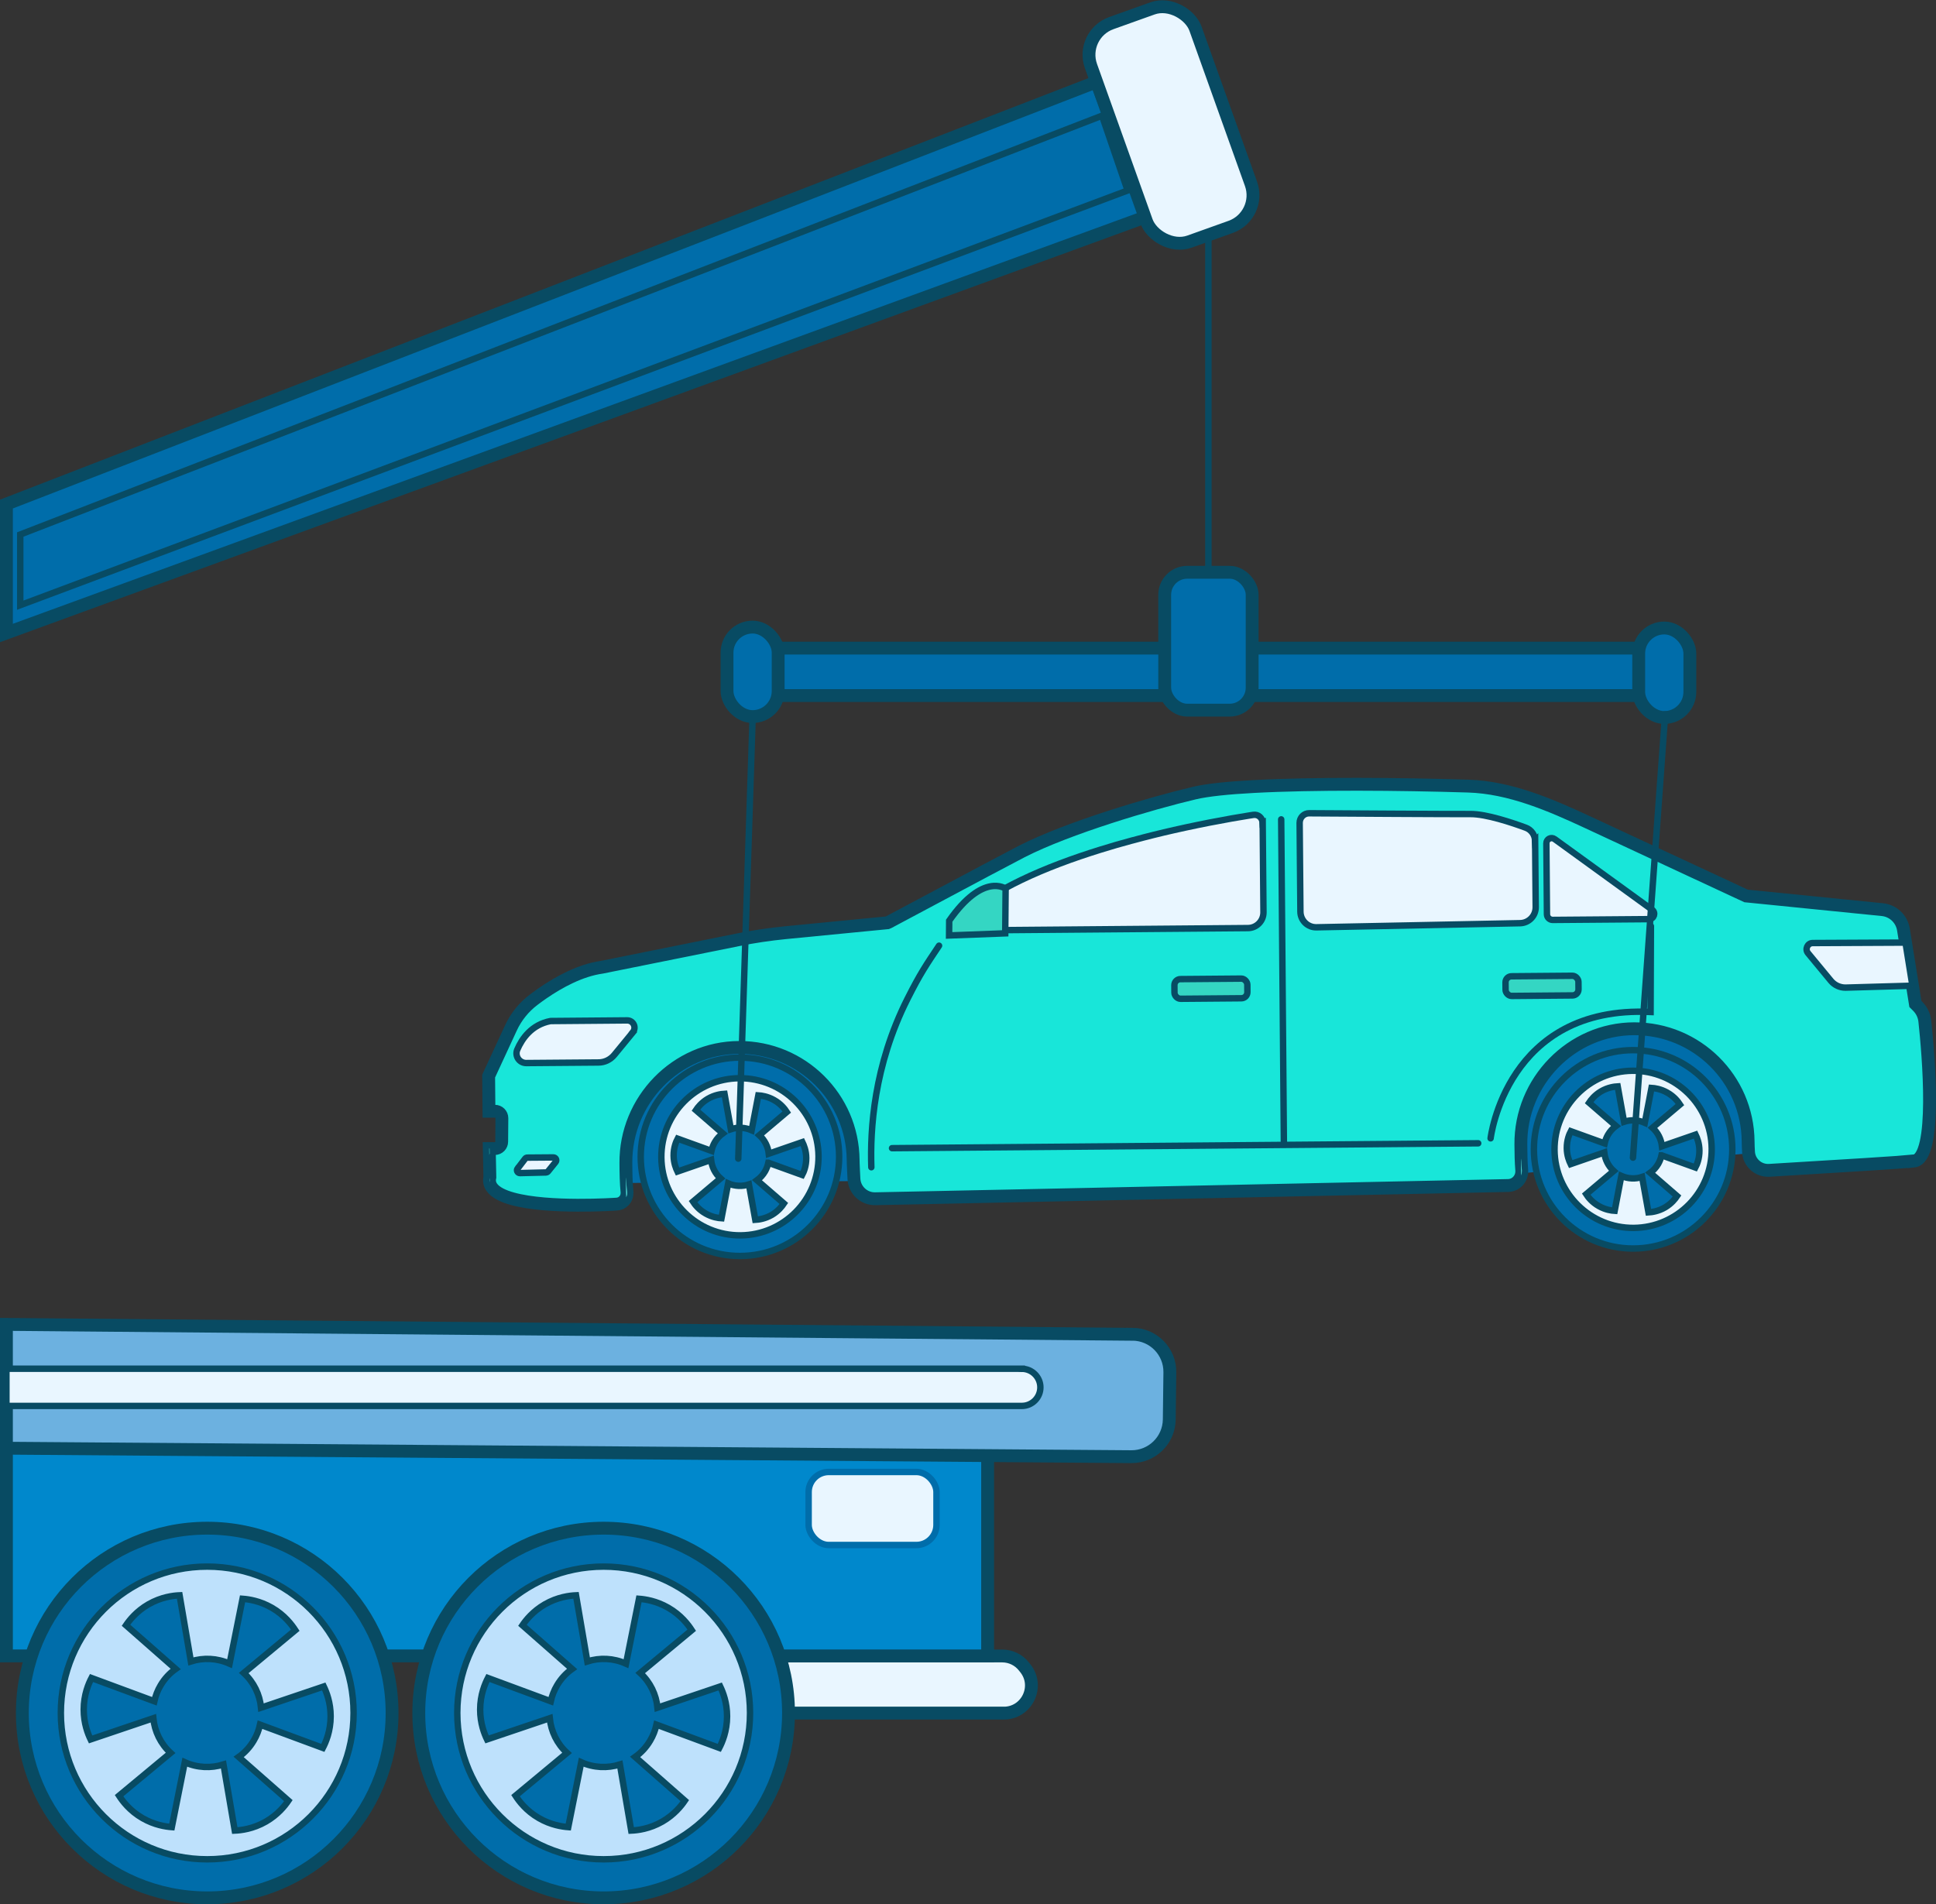
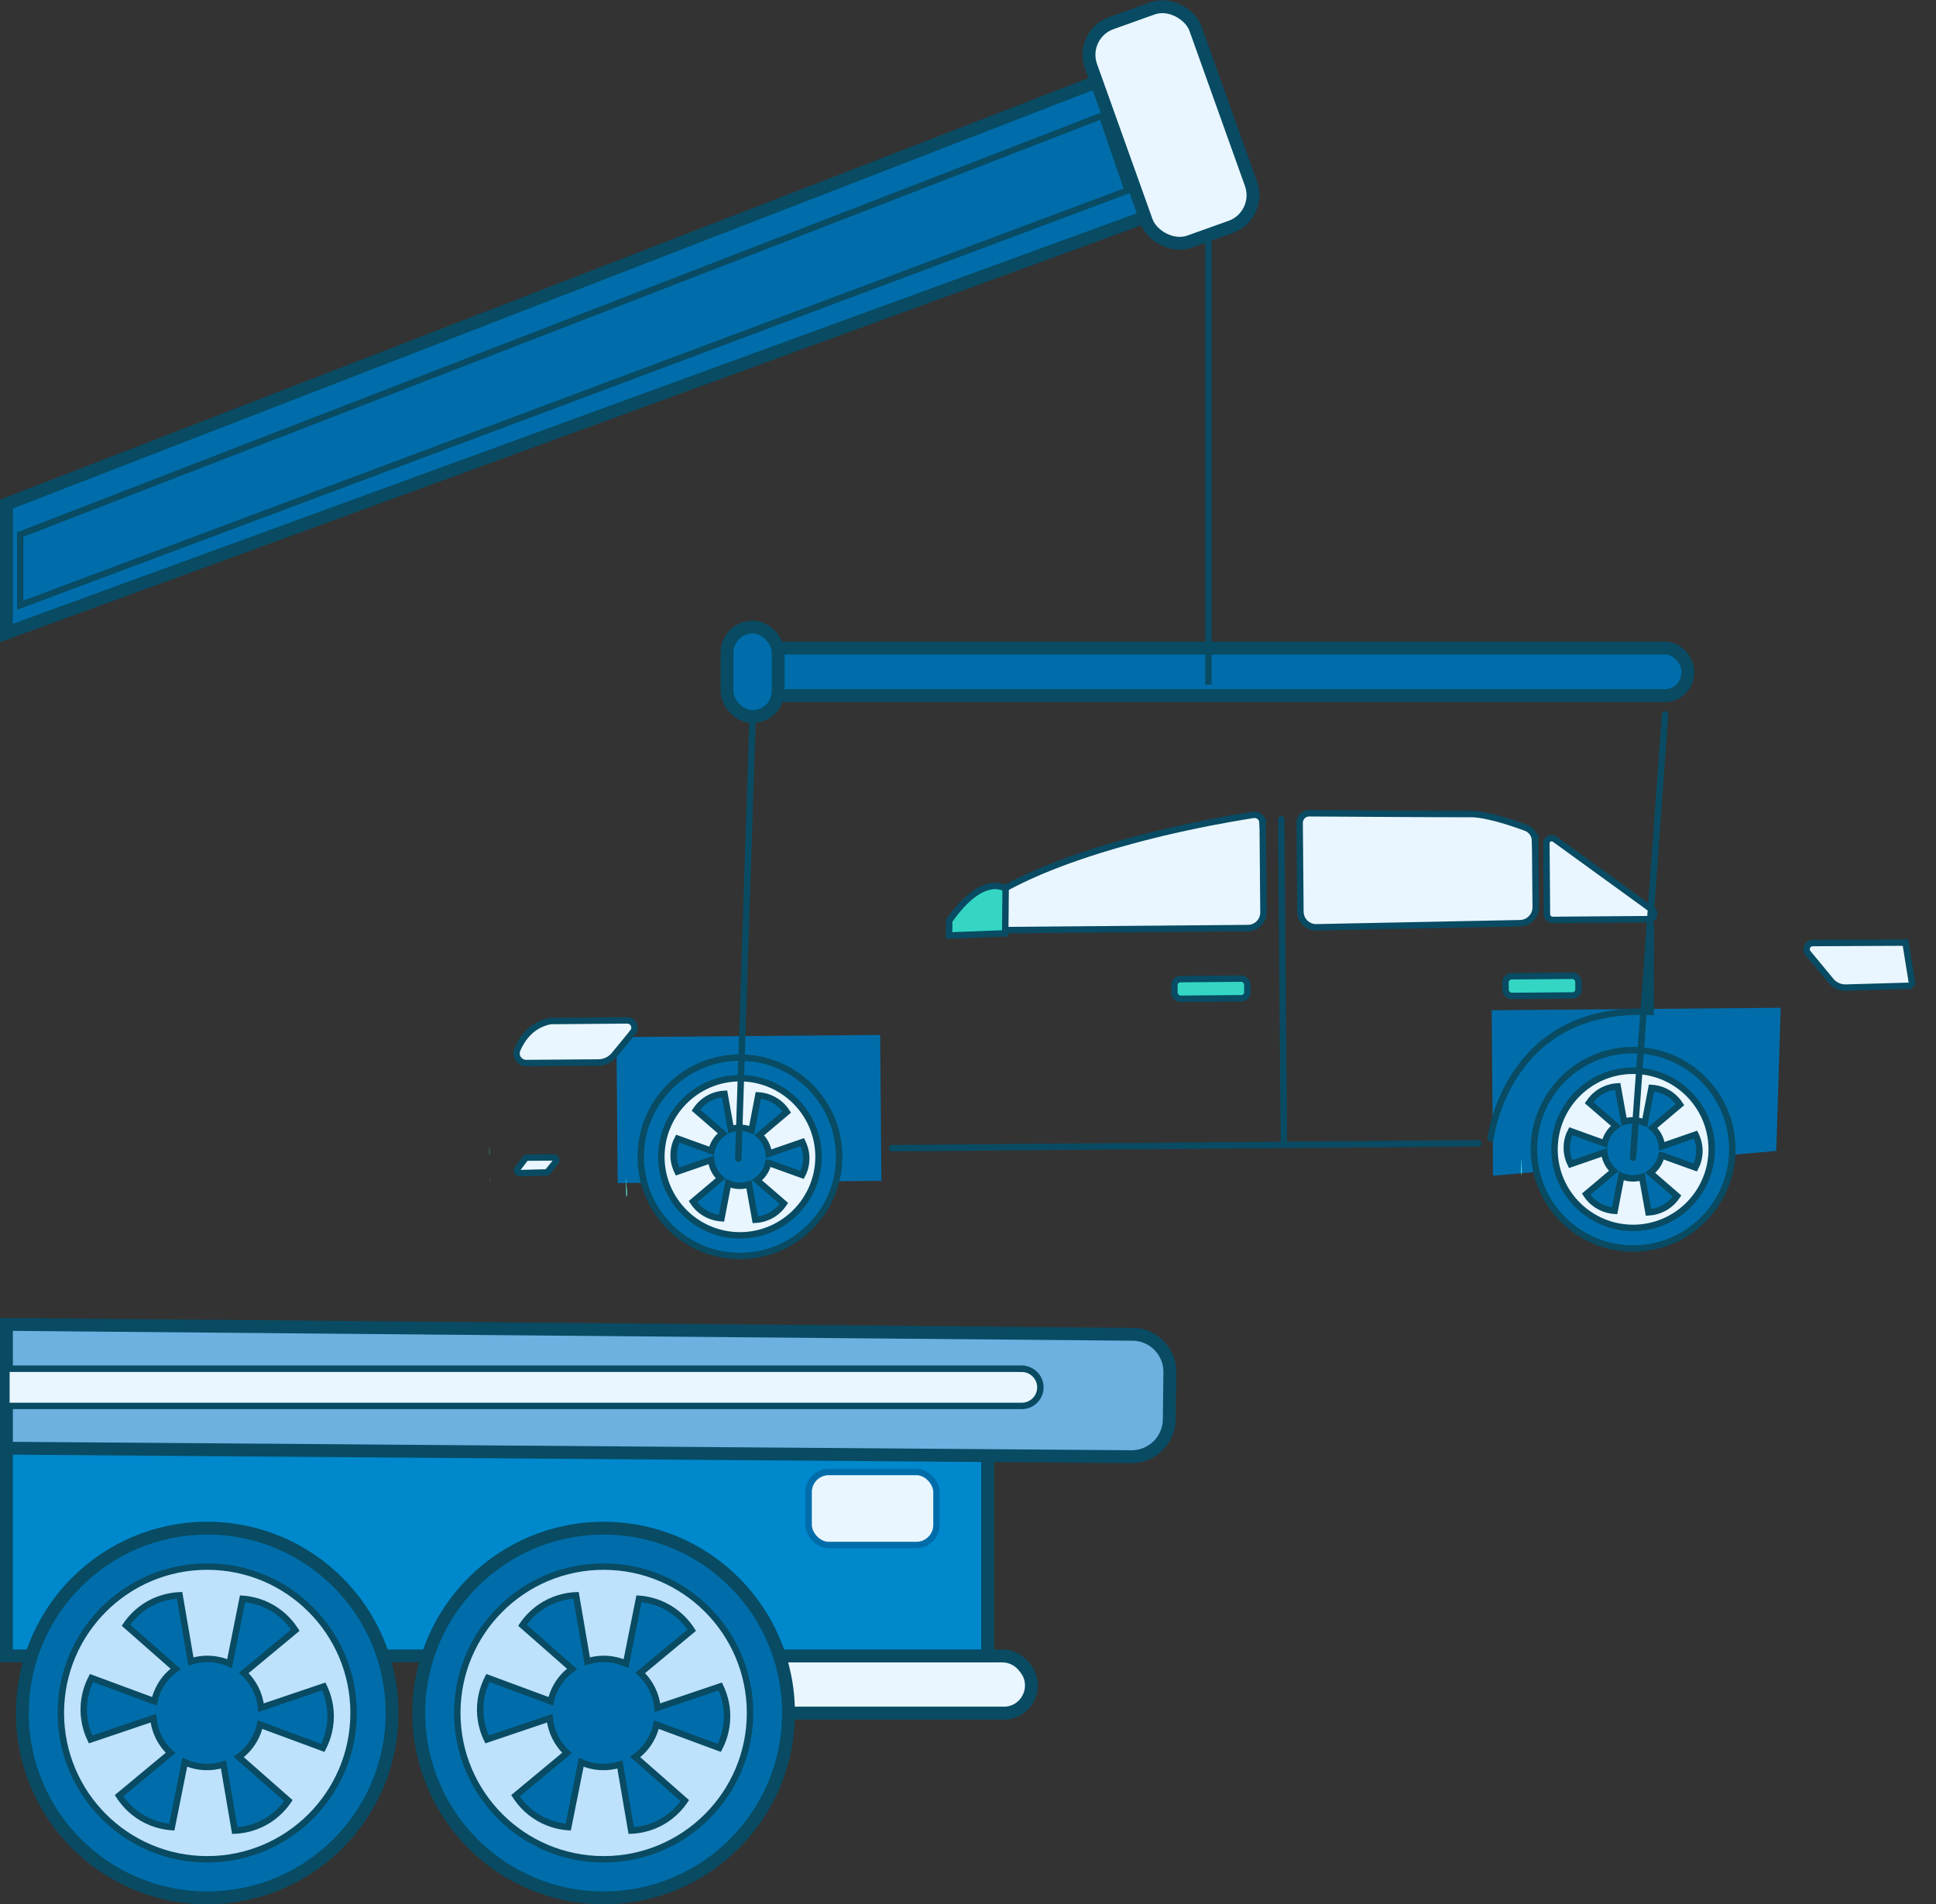
<svg xmlns="http://www.w3.org/2000/svg" id="_Слой_2" data-name="Слой 2" viewBox="0 0 301.31 296.41">
  <rect x="0" y="0" width="301.31" height="296.41" fill="#333333" stroke="none" />
  <defs>
    <style>      .cls-1 {        fill: #bee1fc;      }      .cls-1, .cls-2, .cls-3, .cls-4, .cls-5, .cls-6, .cls-7, .cls-8, .cls-9, .cls-10, .cls-11, .cls-12, .cls-13 {        stroke-miterlimit: 10;      }      .cls-1, .cls-2, .cls-3, .cls-4, .cls-5, .cls-6, .cls-7, .cls-9, .cls-10, .cls-12, .cls-13 {        stroke: #084b63;      }      .cls-2, .cls-3, .cls-4, .cls-7, .cls-12 {        stroke-width: 2px;      }      .cls-2, .cls-8, .cls-14 {        fill: #08c;      }      .cls-3, .cls-15, .cls-5 {        fill: #006daa;      }      .cls-4 {        fill: #18e6d9;      }      .cls-16, .cls-9 {        fill: #34d6c3;      }      .cls-17 {        fill: #64fff0;      }      .cls-6 {        stroke-linecap: round;      }      .cls-6, .cls-10 {        fill: none;      }      .cls-7 {        fill: #6cb1e0;      }      .cls-8 {        stroke-width: .12px;      }      .cls-8, .cls-11 {        stroke: #006daa;      }      .cls-11, .cls-12, .cls-13 {        fill: #e9f6ff;      }    </style>
  </defs>
  <g id="_Слой_1-2" data-name="Слой 1">
    <g>
      <g>
        <polygon class="cls-15" points="276.45 179.15 232.37 183.01 232.16 157.25 277.14 156.87 276.45 179.15" />
        <rect class="cls-15" x="96.02" y="161.27" width="41.05" height="22.71" transform="translate(-1.43 .98) rotate(-.48)" />
-         <path class="cls-4" d="m297.86,180.72c-1.67.18-11.27.78-22.5,1.45-1.69.1-3.14-1.19-3.23-2.88-.03-.54-.06-1.08-.06-1.62-.08-9.73-8.01-17.56-17.73-17.54-9.79.02-17.73,8.23-17.64,18.02.01,1.4.03,2.72.14,4.02,0,.06,0,.11,0,.17,0,1.15-.89,2.13-2.06,2.19l-89.76,1.88-8.8.18c-1.78.04-3.26-1.37-3.32-3.15-.03-.77-.09-1.57-.11-2.37,0-.16,0-.33-.01-.49-.08-9.73-8.01-17.56-17.73-17.54-9.79.02-17.73,8.23-17.64,18.02.01,1.57.03,3.05.18,4.5,0,.05,0,.11,0,.16,0,.92-.73,1.69-1.66,1.71,0,0-.18.01-.51.03-2.47.14-13.31.62-17.54-1.57-1.23-.64-1.9-1.5-1.64-2.66l-.09-4.45h.87c.59-.01,1.06-.49,1.06-1.07l.03-3.66c0-.6-.48-1.08-1.08-1.08h-.93s-.05-5.47-.05-5.47l3.46-7.48c.8-1.74,2.02-3.25,3.54-4.4.45-.34.94-.7,1.48-1.07,2.45-1.68,5.78-3.52,9.12-3.99l21.18-4.27c2.45-.5,4.92-.86,7.41-1.11l15.91-1.55s.03-.01.08-.04c.5-.26,3.34-1.78,6.79-3.62,5.35-2.86,12.17-6.49,14-7.43,7.24-3.7,20.15-7.51,26.9-9.1,2-.47,5.22-.8,9.15-1.01,9.33-.51,22.7-.4,33.42-.07,6.52.2,12.79,2.92,18.7,5.67l24.56,11.43,21.21,2.13c1.67.17,3.01,1.44,3.28,3.09l.33,2.04,1.08,6.72.45,2.83.34.34c.64.63,1.04,1.46,1.13,2.35.53,4.93,2,21.37-1.71,21.77Z" />
        <path class="cls-16" d="m76.21,179.56l-.02-.79h-.05s.02,1.05.02,1.05c0-.09.02-.17.04-.26Z" />
        <g>
          <path class="cls-17" d="m76.2,183.42c-.03.22-.02.43.01.63v-.63Z" />
          <path class="cls-17" d="m236.74,180.39c-.01.28-.02.56-.01.85,0,.59.01,1.16.03,1.73.06-.2.09-.42.09-.64,0-.05,0-.11,0-.17-.05-.58-.08-1.17-.1-1.77Z" />
          <path class="cls-17" d="m97.44,183.34c0,.27-.02.54-.01.81,0,.76.01,1.49.04,2.22.08-.2.13-.42.12-.65,0-.05,0-.11,0-.16-.07-.73-.12-1.46-.14-2.21Z" />
        </g>
        <g>
          <circle class="cls-5" cx="115.16" cy="180.06" r="15.44" />
          <path class="cls-13" d="m115.06,167.83c-6.75.06-12.18,5.58-12.13,12.33.06,6.75,5.58,12.18,12.33,12.13,6.75-.06,12.18-5.58,12.13-12.33-.06-6.75-5.58-12.18-12.33-12.13Zm4.52,13.16c-.1.46-.27.92-.52,1.35-.32.55-.75,1.01-1.24,1.37l4.18,3.62c-.28.42-.86,1.17-1.85,1.76-1.08.63-2.09.75-2.6.78-.33-1.84-.66-3.67-.99-5.51-1.03.34-2.18.3-3.23-.16l-1.04,5.43c-.5-.03-1.44-.16-2.45-.73-1.09-.61-1.7-1.43-1.98-1.86,1.43-1.2,2.85-2.41,4.28-3.61-.84-.76-1.35-1.79-1.47-2.88l-5.23,1.81c-.22-.45-.59-1.33-.6-2.48-.01-1.25.39-2.19.63-2.64,1.75.63,3.51,1.27,5.26,1.9.1-.46.27-.92.52-1.35.32-.55.75-1.01,1.24-1.37l-4.18-3.62c.28-.42.86-1.17,1.85-1.76,1.08-.63,2.09-.75,2.6-.78.33,1.84.66,3.67.99,5.51,1.03-.34,2.18-.3,3.23.16l1.04-5.43c.5.03,1.44.16,2.45.73,1.09.61,1.7,1.43,1.98,1.86-1.43,1.2-2.85,2.41-4.27,3.61.84.76,1.35,1.79,1.47,2.88l5.23-1.81c.22.45.59,1.33.6,2.48.01,1.25-.39,2.19-.63,2.64-1.75-.63-3.51-1.27-5.26-1.9Z" />
        </g>
        <g>
          <circle class="cls-5" cx="254.17" cy="178.9" r="15.44" />
          <path class="cls-13" d="m254.07,166.67c-6.75.06-12.18,5.58-12.13,12.33.06,6.75,5.58,12.18,12.33,12.13,6.75-.06,12.18-5.58,12.13-12.33-.06-6.75-5.58-12.18-12.33-12.13Zm4.52,13.16c-.1.46-.27.92-.52,1.35-.32.55-.75,1.01-1.24,1.37l4.18,3.62c-.28.42-.86,1.17-1.85,1.76-1.08.63-2.09.75-2.6.78-.33-1.84-.66-3.67-.99-5.51-1.03.34-2.18.3-3.23-.16l-1.04,5.43c-.5-.03-1.44-.16-2.45-.73-1.09-.61-1.7-1.43-1.98-1.86,1.43-1.2,2.85-2.41,4.28-3.61-.84-.76-1.35-1.79-1.47-2.88l-5.23,1.81c-.22-.45-.59-1.33-.6-2.48-.01-1.25.39-2.19.63-2.64,1.75.63,3.51,1.27,5.26,1.9.1-.46.27-.92.52-1.35.32-.55.75-1.01,1.24-1.37l-4.18-3.62c.28-.42.86-1.17,1.85-1.76,1.08-.63,2.09-.75,2.6-.78.33,1.84.66,3.67.99,5.51,1.03-.34,2.18-.3,3.23.16l1.04-5.43c.5.03,1.44.16,2.45.73,1.09.61,1.7,1.43,1.98,1.86-1.43,1.2-2.85,2.41-4.27,3.61.84.76,1.35,1.79,1.47,2.88l5.23-1.81c.22.45.59,1.33.6,2.48.01,1.25-.39,2.19-.63,2.64-1.75-.63-3.51-1.27-5.26-1.9Z" />
        </g>
        <path class="cls-13" d="m98.5,160.68l-2.89,3.52c-.61.74-1.51,1.18-2.47,1.18l-11.23.09c-1.09,0-1.83-1.1-1.4-2.1.73-1.7,2.23-3.88,5.17-4.44l11.93-.1c.96,0,1.49,1.1.88,1.84Z" />
        <path class="cls-13" d="m80.57,181.88l1.16-1.52c.08-.11.21-.17.35-.17l4.04-.03c.38,0,.59.43.35.72l-1.17,1.45c-.08.1-.2.16-.34.17l-4.04.1c-.37,0-.59-.42-.37-.72Z" />
        <path class="cls-8" d="m196.52,128.07l.12,13.94c.01,1.34-1.07,2.44-2.41,2.45l-46.46.39c1.92-2.25,4.6-4.27,7.73-6.06.26-.15.53-.3.8-.45.84-.46,1.71-.91,2.6-1.34,3.84-1.85,8.11-3.42,12.36-4.74h0c1.67-.52,3.33-1,4.97-1.44h.02c2.24-.61,4.42-1.15,6.46-1.61,1.29-.29,2.53-.56,3.7-.8.62-.13,1.22-.25,1.79-.36,2.61-.51,4.77-.88,6.23-1.11.23-.04.44-.07.63-.1.76-.12,1.45.47,1.45,1.23Z" />
        <path class="cls-13" d="m256.65,143.07l-15,.12c-.48,0-.88-.39-.89-.87l-.09-11.05c0-.67.75-1.05,1.29-.66l7.41,5.37,7.75,5.62c.63.46.31,1.46-.47,1.47Z" />
-         <path class="cls-13" d="m297.64,153.43l-10.42.3c-.87,0-1.7-.38-2.26-1.05l-3.57-4.32c-.51-.62-.08-1.57.73-1.57l14.44-.07,1.08,6.72Z" />
+         <path class="cls-13" d="m297.64,153.43l-10.42.3c-.87,0-1.7-.38-2.26-1.05l-3.57-4.32c-.51-.62-.08-1.57.73-1.57l14.44-.07,1.08,6.72" />
        <path class="cls-6" d="m256.94,144.16l-.05,13.36c-22.44-1.08-24.9,19.67-24.9,19.67" />
        <rect class="cls-9" x="182.78" y="152.37" width="11.35" height="3.06" rx=".94" ry=".94" transform="translate(-1.28 1.58) rotate(-.48)" />
        <rect class="cls-9" x="234.31" y="151.94" width="11.35" height="3.06" rx=".94" ry=".94" transform="translate(-1.27 2) rotate(-.48)" />
        <path class="cls-13" d="m196.52,128.07l.12,13.94c.01,1.34-1.07,2.44-2.41,2.45l-42.8.36c-1.39.01-2.02-1.73-.95-2.62,1.47-1.22,3.16-2.35,5.01-3.41.26-.15.53-.3.8-.45.84-.46,1.71-.91,2.6-1.34,3.84-1.85,8.11-3.42,12.36-4.74h0c1.67-.52,3.33-1,4.97-1.44h.02c2.24-.61,4.42-1.15,6.46-1.61,1.29-.29,2.53-.56,3.7-.8.62-.13,1.22-.25,1.79-.36,2.61-.51,4.77-.88,6.23-1.11.23-.04.45-.07.64-.1.76-.12,1.43.47,1.44,1.24Z" />
        <path class="cls-13" d="m238.92,130.88l.09,10.32c.01,1.36-1.07,2.47-2.43,2.5l-31.69.64c-1.36.03-2.48-1.06-2.5-2.42l-.12-13.83c0-.83.66-1.51,1.49-1.5,5.18.03,22.12.14,25.07.12,2.48-.02,6.5,1.34,8.64,2.13.86.32,1.43,1.13,1.44,2.05Z" />
-         <path class="cls-6" d="m146.15,147.2c-2,3-2.9,4.28-4.92,8.29-5.27,10.47-5.81,20.39-5.62,26.2" />
        <path class="cls-14" d="m183.88,127.7s-.01.01-.02.01c.02-.02.04-.04.05-.05,0,0-.01.02-.03.04Z" />
        <line class="cls-6" x1="199.4" y1="127.54" x2="199.82" y2="178.06" />
        <line class="cls-6" x1="138.83" y1="178.72" x2="230.06" y2="177.96" />
        <path class="cls-9" d="m156.45,145.28l.06-6.95s-3.48-2.6-8.78,4.98l-.02,2.3,8.74-.33Z" />
      </g>
      <g>
        <rect class="cls-3" x="114.86" y="100.88" width="147.81" height="7.39" rx="3.53" ry="3.53" />
        <rect class="cls-3" x="113.15" y="97.61" width="7.96" height="13.93" rx="3.98" ry="3.98" />
-         <rect class="cls-3" x="255.04" y="97.75" width="7.96" height="13.93" rx="3.98" ry="3.98" />
      </g>
      <path class="cls-12" d="m156.2,266.65h-45.1c-2.38,0-4.3-1.93-4.3-4.3v-.29c0-2.38,1.93-4.3,4.3-4.3h44.88c1.34,0,2.6.62,3.42,1.69l.23.29c2.17,2.83.15,6.92-3.42,6.92Z" />
      <polygon class="cls-3" points="1 98.53 178.52 33.68 170.66 12.74 1 78.46 1 98.53" />
      <rect class="cls-12" x="173.61" y="1.4" width="17.28" height="36.12" rx="5.23" ry="5.23" transform="translate(4.09 62.51) rotate(-19.68)" />
      <line class="cls-10" x1="188.07" y1="36.48" x2="188.07" y2="106.57" />
-       <rect class="cls-3" x="181.27" y="89.08" width="13.61" height="21.46" rx="3.5" ry="3.5" />
      <rect class="cls-2" x="1" y="217.25" width="152.71" height="40.5" />
      <g>
        <circle class="cls-3" cx="32.25" cy="266.64" r="28.77" />
        <path class="cls-1" d="m32.25,243.85c-12.58,0-22.78,10.2-22.78,22.78s10.2,22.78,22.78,22.78,22.78-10.2,22.78-22.78-10.2-22.78-22.78-22.78Zm8.22,24.6c-.19.86-.51,1.7-.99,2.5-.61,1.03-1.41,1.88-2.33,2.53l7.73,6.8c-.53.78-1.62,2.17-3.48,3.25-2.01,1.16-3.91,1.37-4.86,1.41-.59-3.43-1.17-6.86-1.76-10.29-1.93.61-4.07.53-6.02-.35l-2.02,10.1c-.94-.07-2.69-.32-4.55-1.39-2.02-1.16-3.14-2.7-3.66-3.5,2.67-2.22,5.35-4.44,8.02-6.66-1.56-1.43-2.49-3.36-2.69-5.4l-9.76,3.3c-.41-.85-1.07-2.48-1.07-4.64,0-2.33.77-4.07,1.21-4.92,3.26,1.21,6.52,2.41,9.78,3.62.19-.86.51-1.7.99-2.5.61-1.03,1.41-1.88,2.33-2.53l-7.73-6.8c.53-.78,1.62-2.17,3.48-3.25,2.01-1.16,3.91-1.37,4.86-1.41.59,3.43,1.17,6.86,1.76,10.29,1.93-.61,4.07-.53,6.02.35l2.02-10.1c.94.07,2.69.32,4.55,1.39,2.02,1.16,3.14,2.7,3.66,3.5-2.67,2.22-5.35,4.44-8.02,6.66,1.56,1.43,2.49,3.36,2.69,5.4l9.76-3.3c.41.85,1.07,2.48,1.07,4.64,0,2.33-.77,4.07-1.21,4.92-3.26-1.21-6.52-2.41-9.78-3.62Z" />
      </g>
      <g>
        <circle class="cls-3" cx="93.95" cy="266.64" r="28.77" />
        <path class="cls-1" d="m93.95,243.85c-12.58,0-22.78,10.2-22.78,22.78s10.2,22.78,22.78,22.78,22.78-10.2,22.78-22.78-10.2-22.78-22.78-22.78Zm8.22,24.6c-.19.86-.51,1.7-.99,2.5-.61,1.03-1.41,1.88-2.33,2.53l7.73,6.8c-.53.78-1.62,2.17-3.48,3.25-2.01,1.16-3.91,1.37-4.86,1.41-.59-3.43-1.17-6.86-1.76-10.29-1.93.61-4.07.53-6.02-.35l-2.02,10.1c-.94-.07-2.69-.32-4.55-1.39-2.02-1.16-3.14-2.7-3.66-3.5,2.67-2.22,5.35-4.44,8.02-6.66-1.56-1.43-2.49-3.36-2.69-5.4l-9.76,3.3c-.41-.85-1.07-2.48-1.07-4.64,0-2.33.77-4.07,1.21-4.92,3.26,1.21,6.52,2.41,9.78,3.62.19-.86.51-1.7.99-2.5.61-1.03,1.41-1.88,2.33-2.53l-7.73-6.8c.53-.78,1.62-2.17,3.48-3.25,2.01-1.16,3.91-1.37,4.86-1.41.59,3.43,1.17,6.86,1.76,10.29,1.93-.61,4.07-.53,6.02.35l2.02-10.1c.94.07,2.69.32,4.55,1.39,2.02,1.16,3.14,2.7,3.66,3.5-2.67,2.22-5.35,4.44-8.02,6.66,1.56,1.43,2.49,3.36,2.69,5.4l9.76-3.3c.41.85,1.07,2.48,1.07,4.64,0,2.33-.77,4.07-1.21,4.92-3.26-1.21-6.52-2.41-9.78-3.62Z" />
      </g>
      <rect class="cls-11" x="125.85" y="229.12" width="19.9" height="11.37" rx="3.13" ry="3.13" />
      <line class="cls-6" x1="117.15" y1="111.2" x2="114.9" y2="180.35" />
      <line class="cls-6" x1="259.15" y1="111.2" x2="254.15" y2="180.2" />
      <polygon class="cls-10" points="3.15 94.2 175.5 29.65 171.51 18.01 3.15 83.2 3.15 94.2" />
      <path class="cls-7" d="m176.27,207.69l-175.27-1.54v19.27l175.08,1.32c3.22.02,5.85-2.56,5.9-5.78l.09-7.35c.04-3.24-2.56-5.9-5.8-5.93Z" />
      <path class="cls-13" d="m159.03,213.05H1v5.79h158.03c1.6,0,2.89-1.3,2.89-2.89s-1.3-2.89-2.89-2.89Z" />
    </g>
  </g>
</svg>